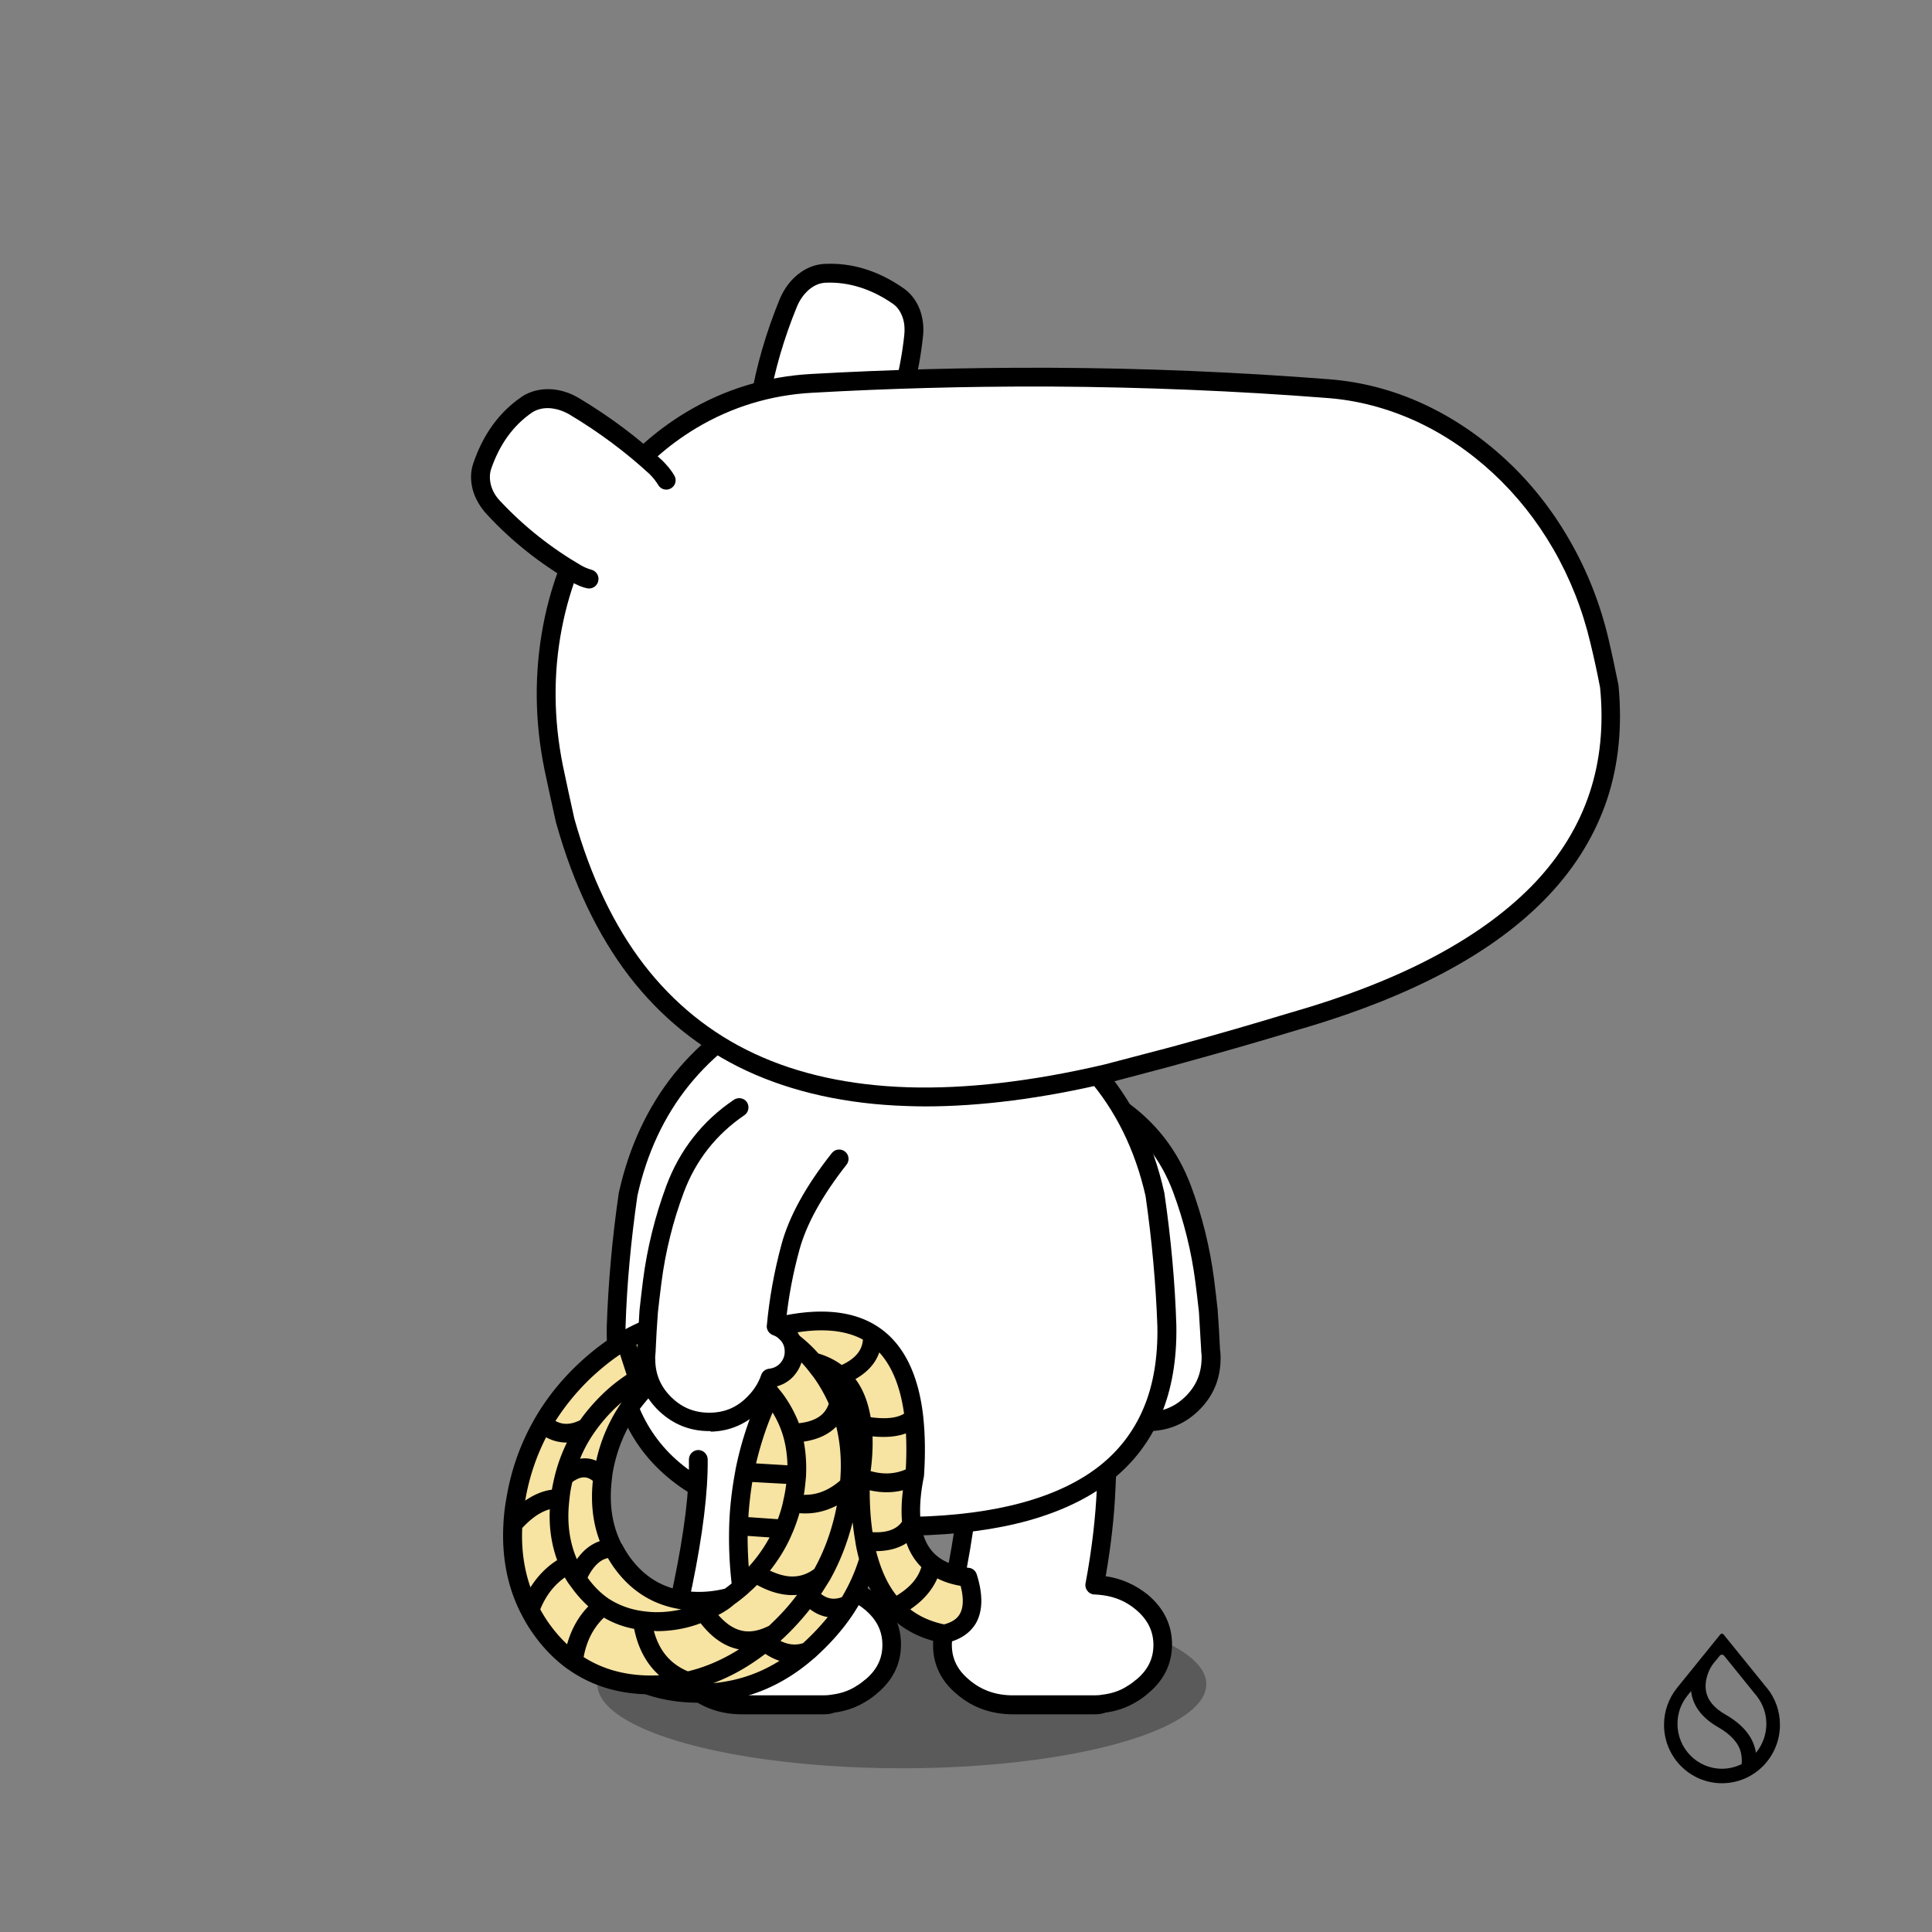
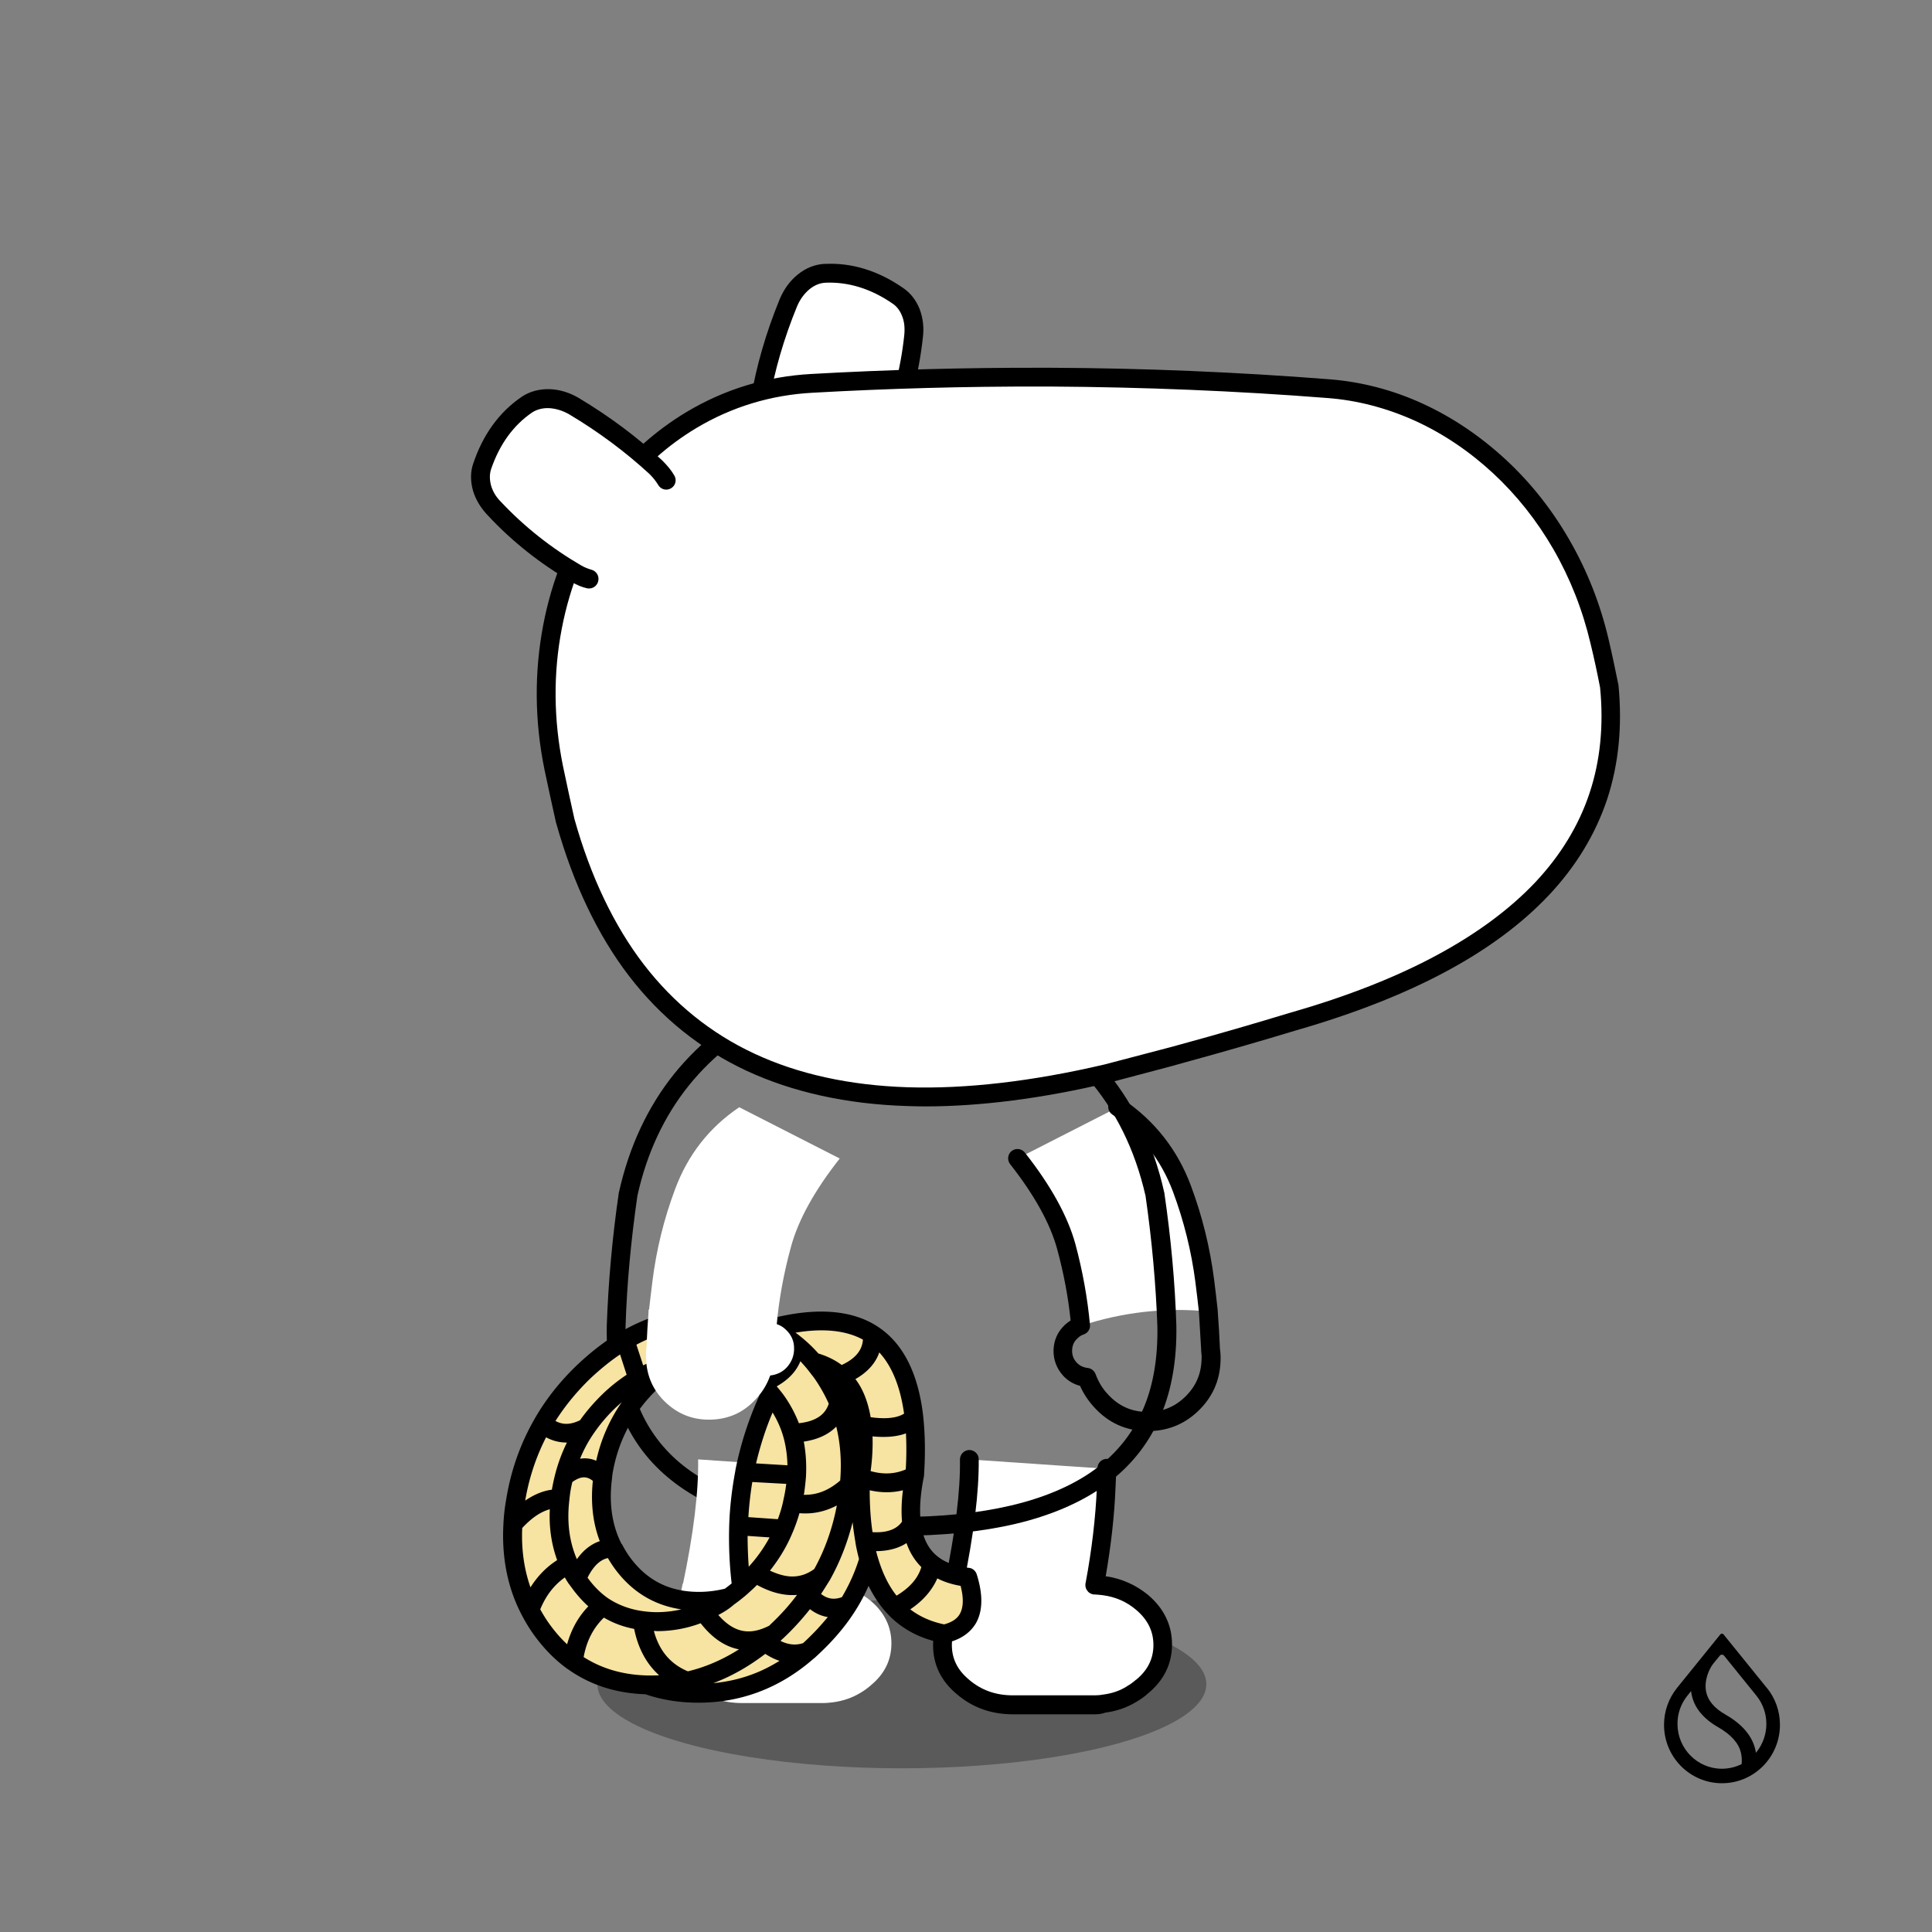
<svg xmlns="http://www.w3.org/2000/svg" version="1.1" x="0px" y="0px" viewBox="0 0 3000 3000">
  <rect x="0" y="0" width="3000" height="3000" fill="#808080" stroke="none" />
  <ellipse opacity="0.3" cx="1400.4" cy="2615.2" rx="472.8" ry="130.6" />
  <g transform="matrix(-2.917, 0, 0, 2.917, 1880.95,1719.3)">
    <g transform="matrix(1, 0, 0, 1, 0, 0)">
      <path fill="#FFFFFF" d="M15.6,43.5c-6,16-10,32.3-12.1,49.1c-0.7,5.4-1.3,10.8-1.9,16.1c22.8-2.2,45.5,0.3,68,7.7         c1.2-14,3.8-28.1,7.7-42.3c3.9-14.2,12.5-29.8,25.9-46.8L49.7,0C33.7,10.8,22.4,25.3,15.6,43.5z" />
-       <path fill="#ffffff" d="M74.5,118.4c-1.4-1.4-3.1-2.4-5-3c-22.6-7.4-45.2-9.9-68-7.7c-0.5,6.7-0.9,13.5-1.2,20.5     C0,130-0.1,131.8,0,133.8c0.3,9.3,3.8,17.1,10.5,23.4c6.8,6.4,14.9,9.4,24.2,9.1c9.3-0.3,17.2-3.8,23.5-10.7     c3.6-3.7,6.2-8,7.9-12.8c3.6-0.4,6.6-1.9,8.9-4.4c2.6-2.9,3.9-6.4,3.8-10.2C78.9,124.4,77.4,121.1,74.5,118.4z" />
    </g>
    <path d="M33.7,172.4c0.4,0,0.8,0,1.3,0c10.6-0.3,19.7-4.4,27-12.3c3.3-3.5,6-7.5,7.9-11.8c3.5-0.9,6.5-2.7,9-5.4c0,0,0,0,0,0     c3.5-3.9,5.2-8.5,5.1-13.7c0,0,0,0,0,0c-0.2-5.3-2.2-9.7-6-13.3c-1-0.9-2-1.7-3.1-2.4c1.3-12.5,3.7-25.3,7.2-38.1     c3.7-13.5,12.1-28.7,25-45.1c1.7-2.2,1.3-5.3-0.8-7c-2.2-1.7-5.3-1.3-7,0.8C85.5,41.6,76.5,57.9,72.4,72.7     c-3.9,14.5-6.5,29-7.8,43.1c0,0.4,0,0.8,0,1.2c0.1,0.7,0.4,1.4,0.8,2c0.4,0.6,0.9,1.1,1.6,1.5c0.3,0.2,0.7,0.4,1.1,0.5     c1.1,0.4,2.1,1,3,1.9c0,0,0.1,0.1,0.1,0.1c1.9,1.7,2.8,3.7,2.9,6.3c0.1,2.6-0.7,4.8-2.5,6.7c-1.5,1.6-3.4,2.5-5.8,2.8     c-1.9,0.2-3.5,1.5-4.2,3.3c-1.5,4.1-3.7,7.8-6.8,11c0,0,0,0,0,0c-5.5,5.9-12.1,8.9-20,9.1c-8,0.2-14.8-2.3-20.6-7.8     c-5.8-5.5-8.7-12-9-19.9c0,0,0-0.1,0-0.1c-0.1-1.6,0-3.2,0.2-4.6c0-0.2,0-0.3,0-0.5c0.4-6.9,0.8-13.7,1.2-20.3     c0.6-5.3,1.2-10.7,1.9-16c2.1-16.3,6.1-32.4,11.9-48c6.4-17.1,17.2-30.9,32.3-41.1c2.3-1.5,2.9-4.7,1.3-6.9     c-1.5-2.3-4.7-2.9-6.9-1.3C30.1,7.2,18,22.7,10.9,41.7C4.8,58,0.7,74.8-1.5,91.9c-0.7,5.4-1.3,10.9-1.9,16.2c0,0,0,0.1,0,0.1     c0,0.1,0,0.1,0,0.2c-0.5,6.6-0.9,13.4-1.2,20.3c-0.3,2-0.4,4.1-0.3,6.3c0.3,10.6,4.4,19.6,12.1,26.9     C14.6,168.9,23.5,172.4,33.7,172.4z" />
  </g>
  <g transform="matrix(2.917, 0, 0, 2.917, 1463.45,1961.9)">
    <g transform="matrix(1, 0, 0, 1, 0, 0)">
      <path fill="#FFFFFF" d="M6,171.3L6,171.3c23.5,6.5,48.4,6.5,74.9,0c3.3-18,5.3-35.2,6.1-51.5c0.2-5.5,0.3-9,0.3-10.5l-73.1-5     C14.5,121.4,11.8,143.8,6,171.3z" />
      <path fill="#ffffff" d="M6,170.4c-1.5,7.7-3.1,15.6-5,23.7c-0.7,2.6-1,5.3-1,8.1c0,8.8,3.7,16.3,11,22.4c7.3,6.3,16.2,9.4,26.6,9.4     h43.2c1.8,0,3.5-0.2,5.2-0.4c5.4-0.7,10.3-2.4,14.7-5.1c1.9-1.1,3.7-2.4,5.4-3.9c7.4-6.1,11-13.5,11-22.4     c0-8.8-3.7-16.4-11-22.6c-5.8-4.8-12.5-7.8-20.1-8.9c-1.6-0.2-3.3-0.4-5.1-0.4C54.5,176.9,29.5,176.9,6,170.4z" />
    </g>
    <path d="M80.8,240H37.6C26,240,16,236.4,7.8,229.4c-8.5-7-12.8-15.8-12.8-26.2c0-3.2,0.4-6.3,1.2-9.3c1.8-7.9,3.5-15.6,4.9-23.2 c0-0.1,0-0.3,0.1-0.4c5.6-27.1,8.4-49.3,8.1-65.9c0-2.8,2.2-5,4.9-5.1c0,0,0,0,0.1,0c2.7,0,5,2.2,5,4.9 c0.2,17.3-2.6,40.1-8.3,67.8c0,0.1,0,0.2-0.1,0.3c-1.5,7.7-3.2,15.7-5,23.8c0,0.1,0,0.1,0,0.2c-0.6,2.2-0.9,4.5-0.9,6.8 c0,7.3,3,13.4,9.2,18.5c0,0,0,0,0.1,0.1c6.5,5.5,14.1,8.2,23.3,8.2h43.2c1.6,0,3.1-0.1,4.6-0.4c0,0,0.1,0,0.1,0 c4.7-0.6,8.9-2,12.7-4.4c0,0,0.1-0.1,0.1-0.1c1.6-0.9,3.1-2,4.6-3.3c0.1-0.1,0.1-0.1,0.2-0.1c6.2-5.1,9.2-11.2,9.2-18.5 c0-7.3-3-13.5-9.3-18.8c-5.1-4.3-10.9-6.8-17.6-7.7c-1.4-0.2-2.9-0.3-4.4-0.4c-0.2,0-0.3,0-0.5,0c-0.6-0.1-1.1-0.2-1.6-0.5 c-0.7-0.3-1.3-0.8-1.7-1.4c-0.5-0.6-0.8-1.2-1-2c-0.1-0.5-0.2-1.1-0.1-1.7c0-0.2,0-0.3,0.1-0.5c3.3-17.6,5.3-34.7,6-50.8 c0.2-5.4,0.3-8.9,0.3-10.4c0.1-2.8,2.3-4.9,5.1-4.9c2.8,0.1,5,2.3,4.9,5.1c0,1.6-0.1,5-0.4,10.6c-0.6,14.9-2.4,30.6-5.2,46.8 c8.4,1.2,16,4.6,22.5,9.9c0,0,0,0,0,0c8.5,7.2,12.8,16.1,12.8,26.4c0,10.3-4.3,19.1-12.8,26.1c-1.9,1.7-4,3.2-6.1,4.4 c-5,3.1-10.6,5-16.6,5.8C84.9,239.8,82.9,240,80.8,240C80.9,240,80.9,240,80.8,240z" />
  </g>
  <g transform="matrix(2.917, 0, 0, 2.917, 956.5,1516.1)">
    <g transform="matrix(1, 0, 0, 1, 0, 0)">
      <g>
-         <path fill="#FFFFFF" d="M293.3,186.1c-0.8-22.8-2.9-46.2-6.4-70.2c-5.8-25.7-16.5-47.5-32.3-65.5C241.5,35.6,225,23.3,205,13.8      c-15-7.2-31.1-11.7-48.1-13.4h-0.1c-0.2,0-0.4-0.1-0.7-0.1c-0.7,0-1.5-0.1-2.2-0.1l-2.6,0c-0.2,0-0.4,0-0.6,0h-1.4      c-0.3,0-0.7,0-1,0H145c-0.3,0-0.7,0-1.1,0c0,0-0.1,0-0.1,0h-1.2c-0.4,0-0.8,0-1.1,0c-1.1,0-2.1,0.1-3.2,0.1      c-0.4,0-0.8,0.1-1.2,0.1c-17.2,1.7-33.5,6.2-48.8,13.5C44.2,34.9,16.9,69,6.4,115.9c-3.5,24-5.6,47.3-6.4,70.2      c-1.3,69,43.7,104.5,134.8,106.6c0.5,0,1.1,0,1.6,0l5.4,0.1c0.3,0,0.7,0,1.1,0h0.9c0.1,0,0.1,0,0.1,0h1.1c0.3,0,0.5,0,0.8,0h2.9      c0.2,0,0.4,0,0.5,0c0,0,0.1,0,0.2,0c0.6,0,1.3,0,1.9,0l5.4-0.1c0.5,0,1.1,0,1.6,0C249.6,290.6,294.5,255.1,293.3,186.1z" />
-       </g>
+         </g>
    </g>
    <g>
      <path d="M151.4,297.8h-9.5c0,0-0.1,0-0.1,0l-5.4-0.1h-1.6c0,0-0.1,0-0.1,0c-23.1-0.5-43.6-3.2-60.9-8     c-17.6-4.9-32.4-12-44.1-21.3C6,249.7-5.6,222-4.9,186c0,0,0-0.1,0-0.1c0.8-22.9,2.9-46.7,6.4-70.7c0-0.1,0-0.2,0.1-0.4     C7,90.7,16.8,69.6,30.9,52C45,34.5,63.6,20.1,86.2,9.2c15.7-7.6,32.7-12.3,50.4-14c0,0,0.1,0,0.1,0c0.4,0,0.8-0.1,1.1-0.1     c0.1,0,0.2,0,0.3,0l3-0.1c0.4,0,0.9-0.1,1.4-0.1h8.2c0.3,0,0.7,0,1,0.1l2.4,0.1c0.1,0,0.1,0,0.2,0c0.3,0,0.6,0,1,0     c0.5,0,1,0.1,1.5,0.1c0,0,0,0,0,0c0.2,0,0.5,0.1,0.7,0.1c17.5,1.8,34.2,6.4,49.7,13.9c20.5,9.8,37.7,22.6,51.1,37.9     c16.3,18.5,27.6,41.3,33.5,67.7c0,0.1,0.1,0.2,0.1,0.4c3.5,24,5.7,47.8,6.4,70.7c0,0,0,0.1,0,0.1c0.6,36-11,63.7-34.7,82.4     c-11.7,9.3-26.6,16.4-44.1,21.3c-17.3,4.8-37.8,7.5-60.9,8c0,0-0.1,0-0.1,0h-1.6L151.4,297.8     C151.5,297.8,151.5,297.8,151.4,297.8z M141.9,287.8h9.5l5.4-0.1c0,0,0.1,0,0.1,0h1.5c44.2-1,77.5-10.2,99-27.1     c10.5-8.3,18.4-18.7,23.5-30.9c5.2-12.3,7.6-27,7.3-43.4c-0.8-22.4-2.9-45.8-6.3-69.4c-5.6-24.7-16.1-45.9-31.2-63.1     c-12.6-14.3-28.7-26.2-48-35.5c-14.4-6.9-30-11.3-46.3-12.9c-0.1,0-0.3,0-0.4,0c-0.1,0-0.3,0-0.4-0.1c-0.7,0-1.3-0.1-2-0.1     L151.2,5c-0.2,0-0.4,0-0.6,0h-8c-0.2,0-0.4,0-0.6,0c-0.1,0-0.2,0-0.3,0l-3.1,0.1c-0.3,0-0.7,0.1-1.1,0.1c-16.5,1.6-32.4,6-47,13     c-21.3,10.2-38.7,23.7-51.8,40c-13.1,16.3-22.3,36-27.3,58.6c-3.4,23.6-5.6,46.9-6.3,69.4c-0.3,16.4,2.2,31.1,7.3,43.4     c5.1,12.2,13,22.6,23.5,30.9c21.5,17,54.8,26.1,99,27.1h1.5c0,0,0.1,0,0.1,0L141.9,287.8z" />
    </g>
  </g>
  <g transform="matrix(2.917, 0, 0, 2.917, 1042.6,1961.9)">
    <g transform="matrix(1, 0, 0, 1, 0, 0)">
      <path fill="#FFFFFF" d="M6,171.3L6,171.3c23.5,6.5,48.4,6.5,74.9,0c3.3-18,5.3-35.2,6.1-51.5c0.2-5.5,0.3-9,0.3-10.5l-73.1-5      C14.5,121.4,11.8,143.8,6,171.3z" />
      <path fill="#ffffff" d="M6,170.4c-1.5,7.7-3.1,15.6-5,23.7c-0.7,2.6-1,5.3-1,8.1c0,8.8,3.7,16.3,11,22.4c7.3,6.3,16.2,9.4,26.6,9.4     h43.2c1.8,0,3.5-0.2,5.2-0.4c5.4-0.7,10.3-2.4,14.7-5.1c1.9-1.1,3.7-2.4,5.4-3.9c7.4-6.1,11-13.5,11-22.4     c0-8.8-3.7-16.4-11-22.6c-5.8-4.8-12.5-7.8-20.1-8.9c-1.6-0.2-3.3-0.4-5.1-0.4C54.5,176.9,29.5,176.9,6,170.4z" />
-       <path d="M80.8,240H37.6C26,240,16,236.4,7.8,229.4c-8.5-7-12.8-15.8-12.8-26.2c0-3.2,0.4-6.3,1.2-9.3c1.8-7.8,3.5-15.6,4.9-23.2     c0-0.1,0-0.3,0.1-0.4c5.6-27.1,8.4-49.3,8.1-65.9c0-2.8,2.2-5,4.9-5.1c2.8,0,5,2.2,5.1,4.9c0.2,17.3-2.6,40.1-8.3,67.8     c0,0.1,0,0.2-0.1,0.3c-1.5,7.7-3.2,15.7-5,23.8c0,0.1,0,0.1,0,0.2c-0.6,2.2-0.9,4.5-0.9,6.8c0,7.3,3,13.4,9.2,18.5     c0,0,0,0,0.1,0.1c6.5,5.5,14.1,8.2,23.3,8.2h43.2c1.6,0,3.1-0.1,4.6-0.4c0,0,0.1,0,0.1,0c4.7-0.6,8.9-2,12.7-4.4     c0,0,0.1-0.1,0.1-0.1c1.6-0.9,3.1-2,4.6-3.3c0.1-0.1,0.1-0.1,0.2-0.1c6.2-5.1,9.2-11.2,9.2-18.5c0-7.4-3-13.5-9.3-18.8     c-5.1-4.3-10.9-6.8-17.6-7.7c-1.4-0.2-2.9-0.3-4.4-0.4c-0.2,0-0.3,0-0.5,0c-0.6-0.1-1.1-0.2-1.6-0.5c-0.7-0.3-1.3-0.8-1.7-1.4     c-0.5-0.6-0.8-1.2-1-2c-0.1-0.5-0.2-1.1-0.1-1.7c0-0.2,0-0.3,0.1-0.5c3.3-17.6,5.3-34.7,6-50.8c0.2-5.4,0.3-8.9,0.3-10.4     c0.1-2.7,2.3-4.9,5-4.9c0,0,0.1,0,0.1,0c2.8,0.1,5,2.3,4.9,5.1c0,1.6-0.1,5-0.4,10.6c-0.6,14.9-2.4,30.6-5.2,46.8     c8.4,1.2,16,4.6,22.5,9.9c0,0,0,0,0,0c8.5,7.2,12.8,16.1,12.8,26.4c0,10.3-4.3,19.1-12.8,26.1c-1.9,1.7-4,3.2-6.1,4.4     c-5,3.1-10.6,5-16.6,5.8C84.9,239.8,82.9,240,80.8,240C80.9,240,80.9,240,80.8,240z" />
    </g>
  </g>
  <svg viewBox="0 0 3000 3000">
    <path fill="#f7e3a2" d="M1011.553 2616.239h-6.417c24.5 8.75 50.75 12.833 79.332 12.833 63.582 0 120.164-21.583 170.038-64.749-22.166 8.167-44.332 3.209-66.498-14.874-38.208 31.207-78.457 51.332-121.04 60.665-18.083 4.083-36.457 6.125-55.415 6.125m8.166-98.29c-7.875 0-15.166-.583-22.458-1.458 6.708 47.832 30.041 79.04 69.416 93.915 42.582-9.333 82.831-29.458 121.039-60.666 4.958-4.375 10.208-8.75 15.166-13.416-42.582 22.75-79.331 11.666-110.248-33.833-23.04 10.208-47.249 15.458-72.915 15.458m131.54-53.374c2.04-2.041 4.374-3.791 6.416-6.125 5.541-4.958 10.5-10.208 15.458-15.458 18.958-21 33.54-43.749 44.332-68.832l-70.582-4.958c-1.166 31.208.292 62.999 4.375 95.373m-328.41 35.583c11.375-32.666 31.5-56.29 60.374-71.457-13.708-30.041-18.083-63.582-13.708-101.206-24.208-1.459-48.708 11.666-72.916 39.374-2.916 49.29 5.834 93.915 26.25 133.289m113.456-6.708c-25.958 20.708-41.124 49.582-45.79 86.331 32.374 23.042 70.581 35.291 114.622 36.166h6.417c18.958 0 37.332-2.041 55.415-5.833-39.666-14.875-62.707-46.082-69.415-93.915-23.041-2.625-43.458-10.208-61.249-22.75m-40.54-42.29c1.75 2.625 3.5 4.958 5.54 7.583 10.209 14.291 21.875 25.958 35 34.708 17.791 12.25 38.208 20.124 60.957 23.04 7.292.876 14.583 1.46 22.458 1.46 25.375 0 49.874-5.25 73.207-15.167 13.125-5.833 25.958-13.125 38.5-22.166-15.167 4.083-30.625 5.833-46.666 5.833-49.874 0-89.249-19.541-118.123-58.624-5.542-7.583-10.208-15.458-14.292-23.625-24.207-.291-42.874 15.458-56.582 46.958m0 0c-4.666-7.292-8.75-14.875-12.25-22.458-28.874 15.166-48.999 38.79-60.373 71.457 5.833 11.083 12.541 21.874 20.124 32.374 14 18.958 29.75 34.708 47.25 47.25 4.666-36.75 19.832-65.624 45.79-86.332-13.125-9.042-24.791-20.708-35-34.708-2.04-2.625-3.79-4.958-5.54-7.583m-19.542-158.955c7-27.417 18.666-52.791 34.416-75.832-25.083 13.708-47.832 11.666-67.665-6.125-21 36.457-35.291 76.415-42.291 119.58-2.042 12.542-3.5 24.792-4.084 36.75 24.5-27.708 48.708-40.832 72.916-39.374.291-3.792.875-7.292 1.458-11.083a316.182 316.182 0 0 1 5.25-23.916m59.79 1.458c-17.5-18.958-37.332-19.25-59.79-1.167a316.182 316.182 0 0 0-5.25 23.916c-.583 3.792-1.167 7.292-1.458 11.084-4.375 37.624 0 71.457 13.708 101.206 3.5 7.583 7.583 15.166 12.25 22.458 13.708-31.5 32.666-47.25 56.873-47.25-16.333-32.082-21.874-68.831-16.333-110.247m107.332-174.122c-18.375 4.375-36.166 11.375-53.083 21.583-14.874 8.75-29.166 19.541-42.874 32.666-14 13.417-26.54 27.708-37.04 42.874-15.75 23.042-27.417 48.416-34.417 75.832 22.458-18.083 42.583-17.5 59.79 1.167.292-2.625.584-5.25 1.167-7.875 9.042-55.416 34.416-102.665 75.832-141.747 10.208-9.333 20.417-17.5 30.625-24.5m-53.083 21.583-19.833-60.082c-21 12.541-41.415 28-61.54 46.666-26.541 25.374-48.707 52.79-65.915 82.54 19.833 17.791 42.582 19.833 67.665 6.125 10.5-15.167 22.75-29.458 37.04-42.874 13.709-12.834 28-23.625 42.583-32.375m95.082-26.541c4.083 0 8.166 0 11.958.292-9.916-20.708-8.458-44.333 4.667-70.874-46.375.583-90.124 12.833-131.248 37.041l19.541 60.082c16.917-10.208 34.708-17.208 53.083-21.583 13.708-3.208 27.708-4.958 41.999-4.958m417.659 334.827c-23.333-2.625-42-9.625-56-21-5.25 28.291-24.79 51.041-58.04 67.957 20.125 21.292 45.79 35 77.29 40.833 39.958-9.042 52.208-38.5 36.75-87.79m-299.828 86.915c1.167-1.458 2.625-2.625 3.792-3.792 18.374-17.208 34.707-35.874 48.707-55.415 7.292-10.208 13.708-20.417 19.833-30.916-28.875 23.04-62.999 22.166-102.665-2.917-4.958 5.25-9.916 10.5-15.458 15.458-2.041 2.042-4.375 4.083-6.416 6.125-6.417 5.541-12.833 10.791-19.542 15.75-12.541 9.041-25.374 16.624-38.499 22.166 31.208 45.207 67.957 56.29 110.248 33.54m51.332 28c5.834-5.25 11.667-10.791 17.5-16.333 17.5-17.5 32.666-36.457 44.916-56.29-23.041 10.5-43.458 5.833-61.249-14.583-14 19.541-30.333 38.207-48.707 55.415a23.313 23.313 0 0 0-3.792 3.792c-5.25 4.666-10.208 9.041-15.166 13.416 22.166 18.083 44.332 23.042 66.498 14.583m87.79-172.08c1.75 10.208 3.792 19.833 6.417 28.583 8.75 31.208 22.166 56.29 40.25 75.249 33.54-16.917 52.79-39.666 58.04-67.957-17.5-14-27.708-34.708-31.208-61.833-13.416 22.75-37.916 31.5-73.499 25.958m78.165-101.206c-25.666 14.291-53.665 15.166-84.581 3.208-.875 36.75 1.166 69.416 6.125 97.998 35.582 5.25 60.082-3.208 73.498-25.958-2.333-21-.583-46.082 4.958-75.248m-81.665-77.874c37.916 7.292 64.75 3.209 80.499-11.958-7-62.998-28.583-106.164-64.749-129.497 2.333 29.458-14.291 51.04-49.874 64.457 18.958 17.5 30.333 43.166 34.124 76.998m-23.332 116.957c1.458-8.167 2.333-16.334 3.208-24.5-26.541 25.374-56 34.708-88.082 28-3.208 14.29-7.583 27.707-13.125 40.832-10.791 25.083-25.374 47.832-44.332 68.832 39.374 25.083 73.498 25.958 102.665 2.917 19.54-35.583 32.957-74.082 39.666-116.081m23.916-111.415c1.75 21.875.583 46.957-3.5 75.54 30.916 11.958 58.915 11.083 84.581-3.208 2.042-33.541 1.75-63.29-1.166-89.832-15.75 15.167-42.583 19.25-80.499 11.958.292 1.75.584 3.792.584 5.542m-105.29 97.415c1.458-8.75 2.333-17.208 2.917-25.666l-80.79-4.667c-5.25 27.125-8.459 55.124-9.334 83.415l70.582 4.958c5.542-13.124 9.917-26.54 13.125-40.832 1.458-5.542 2.625-11.375 3.5-17.208m-4.083-90.707c5.833 20.125 8.166 41.708 7 65.04-.584 8.459-1.459 16.917-2.917 25.667-.875 5.833-2.042 11.666-3.5 17.208 32.083 6.708 61.54-2.334 88.082-28 4.375-46.665-1.167-88.665-16.917-126.58-7 29.749-30.916 45.207-71.748 46.665m-25.958-51.624a117.567 117.567 0 0 0-7.583-9.333c-18.667 39.083-32.083 79.623-40.541 121.623l80.79 4.666c1.167-23.333-1.167-45.207-7-65.04-5.25-18.958-14-36.166-25.666-51.916m100.623-37.332c-11.375-10.209-25.374-17.5-42-21.875l10.5 13.125c.876 1.166 2.042 2.625 2.917 3.791 10.5 14.875 19.25 30.625 25.958 47.25 15.458 37.915 21 80.206 16.916 126.58-.875 8.167-1.75 16.333-3.208 24.5-6.708 41.999-20.124 80.498-39.957 116.081-6.125 10.5-12.542 21-19.833 30.916 17.791 20.416 38.207 25.083 61.248 14.583 13.709-22.166 24.208-45.499 31.5-70.582-2.625-9.041-4.667-18.666-6.417-28.583-5.25-28.582-7.291-61.249-6.125-97.998 4.084-28.583 5.25-53.665 3.5-75.54-.291-1.75-.291-3.792-.583-5.542-4.083-33.832-15.458-59.498-34.416-76.706m-72.332-51.041c-11.375-9.042-23.624-16.333-36.458-22.166-26.832-12.833-57.457-19.25-91.29-19.25h-2.624c-13.125 26.541-14.583 50.166-4.667 70.874 32.374 2.041 60.082 13.124 82.832 32.957 36.166-12.833 53.665-33.54 52.207-62.415m30.333 29.166c-9.333-11.083-19.25-20.708-30.041-29.458 1.166 28.875-16.042 49.874-52.208 62.707 5.834 4.959 11.084 10.208 16.333 16.333 2.625 2.917 4.959 6.125 7.584 9.334 11.666 16.04 20.416 33.249 25.957 51.624 40.833-1.459 64.75-16.917 72.04-46.666-6.707-16.625-15.457-32.375-25.957-47.25-.875-1.458-2.042-2.624-2.917-3.79-3.791-4.084-7.291-8.46-10.791-12.834m-30.333-29.166c10.792 8.458 20.708 18.375 30.041 29.458 16.625 4.375 30.625 11.666 42 21.874 35.874-14 52.498-35.582 50.165-64.749-37.333-24.207-90.123-27.124-158.372-9.041 12.542 5.833 24.791 13.416 36.166 22.458z" />
    <path d="M1084.468 2643.947c-29.166 0-56.874-4.375-82.248-13.125-45.791-1.458-86.04-14.583-120.165-38.79-.292 0-.292-.293-.583-.293-18.666-13.416-35.583-30.332-50.458-50.457a248.938 248.938 0 0 1-21.29-34.416c-21.584-41.416-30.917-88.957-28-140.58v-.292c.583-12.25 2.041-25.083 4.375-38.208 7.291-44.916 22.166-86.623 44.04-124.54 0-.29.292-.29.292-.582 17.791-30.916 40.833-59.79 68.54-85.749 20.708-19.25 42-35.582 64.166-48.415.292 0 .292-.292.583-.292 43.166-25.083 89.832-38.208 138.248-38.791h2.625c33.832 0 65.04 6.125 92.456 18.083 69.707-17.791 125.414-13.708 165.08 11.958 39.958 25.666 63.874 72.915 71.457 139.997v.292c2.917 27.124 3.5 58.04 1.167 91.873 0 .584 0 1.167-.292 1.75v.292c-5.541 27.416-7 51.04-4.666 70.582 2.916 23.624 11.374 40.832 25.957 52.499 11.959 9.625 28.292 15.458 48.708 17.791 5.833.583 10.5 4.667 12.25 10.208 9.916 31.5 9.333 56.874-1.167 75.54-9.041 15.459-24.5 25.958-46.374 30.917-2.042.583-4.083.583-5.833 0-34.416-6.417-63-21.583-85.165-45.208-11.375-12.25-21.292-26.833-29.458-43.457-5.542 12.541-11.958 24.79-19.25 36.457-12.833 20.708-28.874 40.541-47.249 58.916a487.292 487.292 0 0 1-17.791 16.916c-.292.292-.584.583-.875.583-51.916 45.5-112.29 68.54-179.08 68.54zm103.831-75.832c-25.958 19.833-52.79 35-80.79 45.5 21.583-2.043 42.291-6.71 62.124-14.292 14-5.25 27.708-12.25 40.833-20.417-7.584-2.333-14.875-6.124-22.167-10.791zm-183.163 33.541h6.417c4.083 0 7.875 0 11.958-.292-19.542-17.5-32.666-41.707-38.791-72.04-16.916-3.208-32.666-9.041-46.958-17.5-16.624 16.042-26.832 36.166-31.499 61.25 28.291 18.082 61.54 27.707 98.873 28.582zm10.208-69.124c8.167 30.625 25.666 51.333 52.79 62.707 27.125-6.416 53.958-18.083 79.333-34.124-19.542-3.792-39.958-15.458-59.5-40.54-21.874 8.166-44.623 12.249-68.248 12.249-1.458-.292-2.916-.292-4.375-.292zm196.58 15.458c16.333 8.167 28.583 5.542 35 3.5 4.957-4.375 9.916-9.333 14.582-14 8.458-8.458 16.333-17.5 23.916-26.54-9.624-1.459-18.958-5.542-27.707-12.25-12.25 15.458-25.667 30.332-40.541 44.332l-.584.583c-.875.875-1.75 1.459-2.625 2.334l-1.458 1.458c0 .292-.292.583-.583.583zm-373.035-48.999c4.667 8.458 9.917 16.917 15.75 24.791 8.167 11.084 16.625 20.708 25.958 29.458 6.416-23.041 17.208-42.582 32.958-58.915-8.75-7.875-16.917-16.917-24.5-27.125-1.75-2.625-3.792-4.958-5.542-7.583-.291-.292-.291-.583-.583-.583-2.041-3.209-4.083-6.417-5.833-9.625-16.916 11.958-29.458 28.291-38.208 49.582zm276.495 8.75c10.5 11.958 21.291 19.833 32.666 23.333 14 4.375 29.166 2.042 46.374-6.708l2.917-2.917c14.874-14 28.583-29.166 40.249-44.916-3.208.292-6.708.292-9.916.292-16.625-.583-34.125-5.833-52.208-15.75-2.625 2.625-5.25 5.25-8.166 7.875-2.334 2.042-4.375 4.083-6.709 6.125-6.708 5.833-13.708 11.375-20.707 16.333-7.584 6.708-16.042 11.958-24.5 16.333zm298.078-8.75c14.874 11.375 32.082 18.958 52.499 23.333 11.958-3.208 20.124-8.458 24.5-16.333 5.54-9.916 6.124-24.5 1.166-43.457-13.417-2.334-25.666-6.125-36.166-11.667-8.167 18.667-22.166 34.708-42 48.124zm-414.16 2.917c6.417.875 13.417 1.458 20.417 1.458 12.833 0 25.666-1.458 38.208-4.375-42-6.125-76.707-27.124-102.957-62.707-4.083-5.541-7.583-11.083-11.083-16.916-8.458 1.75-20.416 8.166-31.5 30.333 0 .291.293.291.293.583 9.333 12.833 19.833 23.333 31.499 31.5 16.333 10.79 34.708 17.499 55.124 20.124zm275.62-26.833c9.917 7.875 20.417 9.333 32.375 4.958 11.083-18.666 20.125-38.499 26.541-59.207-2.041-8.166-4.083-16.625-5.541-25.666v-.583a464.116 464.116 0 0 1-4.375-30.916c-7.875 31.499-19.542 61.54-35 89.248 0 .291-.291.583-.291.583-4.667 7.292-9.042 14.583-13.708 21.583zm87.79-58.04c7 24.207 16.625 44.624 29.458 60.665 20.417-12.25 33.25-26.833 38.5-44.332-10.209-10.209-18.083-22.75-23.042-37.333-4.666 3.208-9.916 5.541-15.458 7.583-9.333 3.208-20.124 4.958-31.79 4.958.874 2.917 1.458 5.834 2.333 8.459zm-396.95-19.25c3.791 7.291 8.166 14.583 13.125 21.291 26.25 35.291 60.957 52.79 106.456 52.79 13.708 0 27.124-1.75 40.25-4.957 3.5-2.625 6.999-5.25 10.499-8.167a625.98 625.98 0 0 1-3.792-89.832c.875-28.874 4.375-57.748 9.625-85.456v-.584c7.875-39.957 20.416-78.748 37.333-116.08-2.625-2.626-5.542-5.25-8.458-7.876-20.708-17.79-44.916-27.416-74.374-29.457h-.292c-3.5-.292-7.291-.292-10.791-.292-12.25 0-24.5 1.458-36.166 4.083-9.042 6.125-17.791 13.417-26.25 21.583-39.082 36.75-62.998 81.665-71.748 133.29a516.887 516.887 0 0 0-.875 7.29v.584c-4.958 38.208 0 72.332 14.875 101.498.291 0 .291 0 .583.292zm-154.872-25.083c-1.458 32.958 2.916 63.874 12.833 92.165 10.791-17.208 24.5-31.5 41.416-42.29-8.75-24.209-12.833-50.75-11.375-79.041-14 3.792-28.291 13.416-42.874 29.166zm384.7 66.207c11.959 5.542 23.042 8.75 33.25 9.042 12.833.291 24.5-3.5 35.583-11.667 16.624-30.04 28.29-63.29 35-98.581-18.376 9.625-37.625 13.708-58.041 11.958a256.566 256.566 0 0 1-10.5 29.75c0 .29-.292.583-.292.583-8.75 21.29-20.708 40.832-35 58.915zm-34.707-53.957c0 15.75.583 31.79 1.75 47.832 12.833-14 23.625-29.458 32.374-45.499l-34.124-2.333zm-276.786-55.707c-4.083 34.124 0 64.748 11.666 91.873 4.667-6.417 9.625-11.958 14.875-16.333 6.416-5.25 13.416-9.333 20.708-11.667-10.792-28.29-14.292-59.499-10.792-93.623-10.791-8.75-20.708-6.125-31.79 1.75a174.44 174.44 0 0 0-3.5 17.791c-.292 2.917-.876 6.417-1.167 10.209 0-.292 0-.292 0 0zm470.74 49.874c29.167 1.75 40.833-9.042 45.792-16.333-1.167-14.584-.875-30.917 1.458-48.708-16.333 4.083-33.833 4.083-51.624 0 0 23.625 1.458 45.5 4.375 65.04zm-192.787-23.333 45.79 3.208c3.5-9.333 6.417-18.958 8.459-28.874v-.292c1.166-5.25 2.333-10.5 3.208-16.042.583-3.208.875-6.416 1.458-9.624l-52.79-2.917c-2.917 17.791-4.959 36.166-6.125 54.54zM847.93 2231.83a338.662 338.662 0 0 0-32.374 98.29c13.708-9.334 27.417-15.167 41.416-16.917 1.459-8.458 3.209-16.625 5.25-24.5 4.375-16.916 10.5-33.249 18.083-48.707-11.375 0-22.166-2.625-32.374-8.166zm400.16 89.248c20.124.583 38.79-6.708 56.582-22.166 2.333-29.75.292-57.75-6.125-83.707-10.5 10.792-26.541 19.833-50.457 23.333 3.208 16.625 4.375 34.416 3.5 53.082v.292c-.584 8.75-1.75 17.791-2.917 26.833v.291c-.292.292-.583 1.167-.583 2.042zm103.831-36.75c19.833 5.542 37.624 4.667 54.54-2.624 1.167-19.833 1.167-38.791.292-56-14 5.25-31.499 6.71-51.915 4.667.583 16.625-.292 34.708-2.917 53.958zm-177.913-11.957 48.707 2.916c-.291-16.041-2.625-31.5-6.708-45.499-3.792-12.833-9.333-25.083-16.333-36.458-10.791 25.375-19.25 51.916-25.666 79.04zm-266.287-7.875c6.125 0 12.25 1.166 18.083 3.791 7.292-33.249 20.708-63.582 39.666-90.998l-7.875 7c-13.416 12.541-25.082 26.25-34.999 40.54-8.75 12.542-16.041 25.959-21.875 40.25 2.334-.292 4.667-.583 7-.583zm-45.207-58.04c11.666 6.416 23.916 5.832 38.207-1.167 10.5-14.875 23.042-29.167 36.75-42.291 11.375-10.792 23.333-20.125 35.582-28.291l-10.208-31.5c-14.874 9.917-29.458 21.875-43.749 35-22.166 21-41.124 44.04-56.582 68.248zm345.327-51.625c2.625 3.208 5.541 6.708 8.166 10.208 10.208 14 18.375 29.166 24.5 44.916 32.082-3.5 42.29-17.791 46.374-30.333-6.125-13.708-13.708-27.124-22.458-39.666l-2.625-3.5-.292-.291c-3.208-4.083-6.416-8.458-9.625-12.25-2.916-3.5-6.124-7-9.041-10.208-5.542 13.708-16.333 27.416-36.458 38.79 0 .876.584 1.46 1.459 2.334zm144.08 45.791c23.333 3.208 40.833 1.458 51.916-5.542-5.833-41.707-18.667-73.498-38.5-95.081-4.958 14.583-16.04 29.458-37.04 41.416 11.958 15.75 19.54 35.582 23.624 59.207zm-244.12-99.165c28.583 3.5 53.665 13.417 75.248 30.041 27.125-11.666 33.833-26.54 34.708-38.79-8.75-6.417-18.375-11.959-28-16.334-23.04-10.791-49.582-16.624-78.456-17.5-6.125 15.75-7.583 29.75-3.5 42.583zm-119.581-13.416 10.5 32.083c13.416-6.417 27.124-11.375 41.415-14.584a201.941 201.941 0 0 1 37.333-5.25c-2.333-12.833-1.167-26.249 2.917-40.249-32.083 2.917-62.707 12.25-92.165 28zm282.62 13.708c13.707 4.083 25.957 10.208 36.165 17.791 25.958-11.958 32.083-27.124 32.958-39.374-26.25-14.291-61.54-18.083-104.706-10.791 2.041 1.458 4.083 2.916 5.833 4.374 0 0 .292 0 .292.292 10.5 8.167 20.416 17.5 29.457 27.708z" />
  </svg>
  <g transform="matrix(2.917, 0, 0, 2.917, 1002.9,1719.3)">
    <g transform="matrix(1, 0, 0, 1, 0, 0)">
      <path fill="#FFFFFF" d="M15.6,43.5c-6,16-10,32.3-12.1,49.1c-0.7,5.4-1.3,10.8-1.9,16.1c22.8-2.2,45.5,0.3,68,7.7         c1.2-14,3.8-28.1,7.7-42.3c3.9-14.2,12.5-29.8,25.9-46.8L49.7,0C33.7,10.8,22.4,25.3,15.6,43.5z" />
      <path fill="#ffffff" d="M74.5,118.4c-1.4-1.4-3.1-2.4-5-3c-22.6-7.4-45.2-9.9-68-7.7c-0.5,6.7-0.9,13.5-1.2,20.5     C0,130,0,131.8,0.1,133.8c0.3,9.3,3.8,17.1,10.5,23.4c6.8,6.4,14.9,9.4,24.2,9.1c9.3-0.3,17.2-3.8,23.5-10.7     c3.6-3.7,6.2-8,7.9-12.8c3.6-0.4,6.6-1.9,8.9-4.4c2.6-2.9,3.9-6.4,3.8-10.2C78.9,124.4,77.4,121.1,74.5,118.4z" />
-       <path d="M33.7,172.4c-10.1,0-19-3.5-26.5-10.5c-7.7-7.3-11.8-16.3-12.1-26.9c-0.1-2.2,0-4.3,0.3-6.3c0.4-6.9,0.8-13.7,1.2-20.3     c0,0,0-0.1,0-0.1c0,0,0,0,0,0v0c0,0,0-0.1,0-0.1c0.6-5.4,1.2-10.8,1.9-16.2c2.2-17.1,6.4-34,12.4-50.2c7.1-19,19.2-34.5,36-45.8     c2.3-1.5,5.4-0.9,6.9,1.3c1.5,2.3,0.9,5.4-1.3,6.9c-15,10.2-25.9,24-32.3,41.1c-5.8,15.5-9.8,31.7-11.9,48     c-0.7,5.3-1.3,10.7-1.9,16c-0.5,6.6-0.9,13.4-1.2,20.3c0,0.2,0,0.3,0,0.5c-0.2,1.4-0.3,3-0.2,4.6c0,0,0,0.1,0,0.1     c0.2,8,3.2,14.5,9,20c5.8,5.5,12.6,8,20.6,7.8c8-0.2,14.5-3.2,20-9.1c0,0,0,0,0,0c3.1-3.2,5.4-6.9,6.8-11     c0.6-1.8,2.3-3.1,4.2-3.3c2.4-0.3,4.3-1.2,5.8-2.8c1.8-2,2.6-4.1,2.5-6.7c-0.1-2.6-1-4.6-2.9-6.3c0,0-0.1-0.1-0.1-0.1     c-0.9-0.9-1.9-1.5-3-1.9c-0.4-0.1-0.7-0.3-1.1-0.5c-0.6-0.4-1.2-0.9-1.6-1.5c-0.4-0.6-0.7-1.3-0.8-2.1c-0.1-0.4-0.1-0.8,0-1.2     c1.3-14.2,3.9-28.7,7.8-43.1c4-14.8,13-31.2,26.8-48.6c1.7-2.2,4.9-2.5,7-0.8c2.2,1.7,2.5,4.9,0.8,7     c-12.9,16.4-21.3,31.6-25,45.1c-3.5,12.7-5.9,25.5-7.2,38.1c1.1,0.7,2.1,1.5,3.1,2.4c3.8,3.6,5.8,8,6,13.3c0,0,0,0,0,0     c0.1,5.2-1.6,9.8-5.1,13.7c0,0,0,0,0,0c-2.5,2.7-5.5,4.5-9,5.4c-1.9,4.3-4.6,8.3-7.9,11.8c-7.3,7.8-16.4,12-27,12.3     C34.5,172.4,34.1,172.4,33.7,172.4z" />
    </g>
  </g>
  <g transform="matrix(2.917, 0, 0, 2.917, 1097.75,348.85)">
    <g transform="matrix(-0.8, 0.601, 0.601, 0.8, 80.75,8.45)">
      <g transform="matrix(1, 0, 0, 1, 0, 0)">
        <g>
          <path fill="#FFFFFF" d="M98.8,43.5c-1.4-2.4-3.2-4.7-5.4-6.8C80.5,24.6,65.9,13.7,49.7,4c-4.2-2.5-8.6-3.8-13.2-4                                             C32-0.1,28.1,0.9,24.7,3.1C13.6,10.7,5.7,21.7,0.9,36c-1.2,3.5-1.2,7.3-0.1,11.4c1.1,4,3.3,7.6,6.5,10.9                                             c12.8,13.7,27.4,25.3,43.9,34.8c2.2,1.3,4.4,2.2,6.6,2.7L98.8,43.5z" />
        </g>
        <g>
          <path d="M60.9,99.9c0.9-0.7,1.6-1.6,1.9-2.8c0.7-2.7-1-5.4-3.7-6c-1.7-0.4-3.5-1.2-5.3-2.2C37.8,79.7,23.4,68.3,11,55                                         c0,0,0,0,0,0c-2.6-2.8-4.4-5.6-5.3-8.8c-0.9-3.1-0.9-5.9,0-8.5c4.4-13.2,11.8-23.4,21.8-30.3C30,5.7,32.9,4.9,36.4,5                                         c3.8,0.2,7.3,1.3,10.8,3.3c15.8,9.4,30.2,20.2,42.7,32c1.9,1.8,3.4,3.8,4.6,5.8c1.4,2.4,4.5,3.2,6.8,1.8                                         c2.4-1.4,3.2-4.5,1.8-6.8c-1.6-2.8-3.7-5.4-6.3-7.9c0,0,0,0-0.1-0.1C83.7,20.7,68.7,9.5,52.3-0.3c0,0,0,0,0,0                                         C47.3-3.2,42.1-4.8,36.8-5c0,0,0,0-0.1,0C31.2-5.2,26.2-3.8,22-1c0,0-0.1,0-0.1,0.1C9.9,7.2,1.3,19.1-3.8,34.5                                         C-5.3,39-5.4,43.8-4,48.8c0,0,0,0,0,0c1.4,4.7,3.9,9.1,7.7,13c13.1,14,28.2,26,45,35.7c2.6,1.5,5.3,2.6,7.9,3.2                                         C58.2,101.2,59.7,100.8,60.9,99.9z" />
        </g>
      </g>
    </g>
  </g>
  <g transform="matrix(2.917, 0, 0, 2.917, 848.15,585.65)">
    <g transform="matrix(1, 0, 0, 1, 0, 0)">
      <path fill="#FFFFFF" d="M540.4,89c-9.1-15.7-20-29.5-32.9-41.5c-13-12-27.1-21.6-42.5-28.7c-15.8-7.2-32.1-11.5-48.9-12.7      c-48.7-3.8-97.8-5.9-147.3-6.1c-1.7,0-3.4,0-5.1,0c-40.5-0.1-81.2,1-122.3,3.3C118.4,4.5,97,11,77.3,22.8      c-7.8,4.7-15.1,10-21.8,16c-9.7,8.6-18.3,18.5-25.9,29.8C16.6,87.8,7.9,109.3,3.4,132.9c-4.7,24.6-4.5,49.6,0.6,75      c2,9.6,4,19.1,6.1,28.5c35.3,126.3,131.4,171.1,288.1,134.4l32.9-8.6c2.5-0.7,4.9-1.3,7.4-2c19.9-5.4,39.7-11.2,59.6-17.2      c120.1-34.7,175.9-94.1,167.6-178.3c-1.6-7.9-3.3-15.9-5.2-23.9C556.4,122.3,549.7,105.1,540.4,89z" />
    </g>
  </g>
  <g transform="matrix(2.917, 0, 0, 2.917, 848.15,585.65)">
    <g transform="matrix(1, 0, 0, 1, 0, 0)">
      <g fill="#FFFFFF">
        <path d="M531.9,152.4c-5.2-26.7-18-47.9-38.4-63.6c-20.4-15.6-42.5-21.2-66.2-16.6c-23.7,4.6-42,18-55.1,40.1           c-13.1,22.1-17,46.6-11.9,73.3c0.8,4.3,1.9,8.5,3.1,12.5c6.4,21,18.2,38,35.2,51.1c5.4,4.1,10.8,7.5,16.4,10.2           c15.7,7.6,32.3,9.7,49.8,6.3c16.7-3.2,30.8-10.8,42.2-22.8c2.7-2.7,5.2-5.7,7.5-8.9c1.9-2.6,3.8-5.4,5.5-8.4           C533.1,203.6,537.1,179.1,531.9,152.4z" />
      </g>
      <path fill="#ffffff" d="M531.9,152.4c-5.2-26.7-18-47.9-38.4-63.6c-20.4-15.6-42.5-21.2-66.2-16.6c-23.7,4.6-42,18-55.1,40.1      c-13.1,22.1-17,46.6-11.9,73.3c0.8,4.3,1.9,8.5,3.1,12.5c6.4,21,18.2,38,35.2,51.1c5.4,4.1,10.8,7.5,16.4,10.2      c15.7,7.6,32.3,9.7,49.8,6.3c16.7-3.2,30.8-10.8,42.2-22.8c2.7-2.7,5.2-5.7,7.5-8.9c1.9-2.6,3.8-5.4,5.5-8.4      C533.1,203.6,537.1,179.1,531.9,152.4z" />
      <path d="M201.7,388.2c-3.3,0-6.5-0.1-9.7-0.2c-32.1-1-60.9-7.4-85.4-18.8C82,357.7,61,340.8,44.1,318.8     C27.4,297,14.4,269.7,5.4,237.7c0-0.1,0-0.2-0.1-0.2c-2.1-9.4-4.2-19-6.2-28.5c-5.3-25.9-5.5-51.8-0.7-77     c4.6-24.2,13.7-46.4,26.9-66.1c7.8-11.6,16.8-21.9,26.7-30.7c7-6.2,14.6-11.8,22.6-16.6C95,6.4,117.4-0.4,141.1-1.7     c41-2.3,82.3-3.4,122.6-3.3c1.7,0,3.4,0,5.1,0c49.4,0.2,99.1,2.3,147.7,6.1c17.3,1.3,34.3,5.7,50.5,13.2     c15.8,7.3,30.5,17.3,43.8,29.6c13.2,12.2,24.6,26.6,33.8,42.6c9.5,16.4,16.5,34.2,20.9,52.9c0,0,0,0,0,0     c1.9,8.1,3.6,16.2,5.2,24.1c0,0.2,0.1,0.3,0.1,0.5c2.1,21.7,0.1,42-6,60.6c-6.2,18.6-16.6,35.8-31,51.1     c-14.3,15.2-32.9,29-55.2,40.9c-22.2,11.9-48.8,22.3-79,31c-19.8,6-39.9,11.8-59.7,17.2c-2.5,0.7-5,1.4-7.5,2.1l-32.9,8.7     c0,0-0.1,0-0.1,0C264,384,231.1,388.2,201.7,388.2z M15,235.1c8.6,30.7,21.1,56.9,37,77.6c15.9,20.6,35.6,36.6,58.8,47.4     c23.3,10.9,50.7,16.9,81.5,17.9c31,1,66.3-3.1,104.8-12.1l32.8-8.6c2.4-0.6,4.9-1.3,7.4-2c19.8-5.4,39.8-11.2,59.5-17.2     c0,0,0,0,0.1,0c29.5-8.5,55.5-18.7,77-30.3c21.4-11.5,39.1-24.6,52.7-39c13.4-14.3,23.1-30.2,28.8-47.4     c5.7-17.1,7.6-36.1,5.6-56.2c-1.5-7.8-3.2-15.7-5.1-23.5c-4.2-17.8-10.8-34.6-19.8-50.2c-8.8-15.2-19.5-28.7-32-40.3     c-12.5-11.6-26.4-21-41.2-27.8c-15.2-6.9-31-11.1-47.1-12.3C367.4,7.3,318,5.3,268.8,5c-1.7,0-3.4,0-5.1,0     c-40.2-0.1-81.2,1-122,3.3c-22.1,1.2-42.9,7.5-61.8,18.8c-7.5,4.5-14.6,9.7-21.1,15.5c-9.3,8.3-17.8,18-25.1,28.9     C21.2,90,12.7,111,8.3,133.8c-4.6,23.8-4.4,48.4,0.6,73.1C10.9,216.3,12.9,225.8,15,235.1z" />
    </g>
  </g>
  <g transform="matrix(2.917, 0, 0, 2.917, 746.1,619.15)">
    <g transform="matrix(1, 0, 0, 1, 0, 0)">
      <g>
        <path fill="#FFFFFF" d="M98.8,43.5c-1.4-2.4-3.2-4.7-5.4-6.8C80.5,24.6,65.9,13.7,49.7,4c-4.2-2.5-8.6-3.8-13.2-4                     C32-0.1,28.1,0.9,24.7,3.2C13.6,10.8,5.7,21.7,0.9,36c-1.2,3.5-1.2,7.3,0,11.4c1.1,4,3.3,7.6,6.5,11                     c12.8,13.7,27.4,25.3,43.9,34.8c2.2,1.3,4.4,2.2,6.6,2.7L98.8,43.5z" />
      </g>
      <g>
        <path d="M57.9,101c-0.4,0-0.8,0-1.2-0.1c-2.7-0.6-5.3-1.7-7.9-3.2c-16.8-9.7-32-21.7-45-35.7C0,58-2.6,53.6-4,48.9c0,0,0,0,0,0                 c-1.4-5.1-1.4-9.9,0.1-14.3C1.3,19.1,9.9,7.2,21.9-1c0,0,0.1,0,0.1-0.1c4.3-2.8,9.2-4.1,14.7-4c0,0,0,0,0.1,0                 c5.4,0.2,10.6,1.8,15.5,4.7c0,0,0,0,0,0c16.4,9.8,31.4,21,44.5,33.3c0,0,0,0,0.1,0.1c2.5,2.5,4.7,5.1,6.3,7.9                 c1.4,2.4,0.6,5.4-1.8,6.8c-2.4,1.4-5.4,0.6-6.8-1.8c-1.2-2-2.7-3.9-4.6-5.8C77.4,28.5,63,17.7,47.2,8.3C43.7,6.3,40.1,5.2,36.4,5                 c-3.4-0.1-6.4,0.7-8.9,2.3C17.4,14.2,10.1,24.4,5.6,37.6c-0.8,2.6-0.8,5.4,0,8.5c0.9,3.2,2.6,6.1,5.3,8.8c0,0,0,0,0,0                 c12.4,13.2,26.8,24.6,42.8,33.9c1.8,1,3.5,1.7,5.3,2.2c2.7,0.7,4.3,3.4,3.7,6C62.2,99.4,60.1,101,57.9,101z" />
      </g>
    </g>
  </g>
  <svg viewBox="0 0 3000 3000">
    <path fill-rule="evenodd" clip-rule="evenodd" d="M2727.8,2633.6L2727.8,2633.6c9.4,11.9,15,27,15,43.3c0,16.4-5.8,31.9-15.4,43.8l-0.8,1l-0.2-1.3  c-0.2-1.1-0.4-2.2-0.7-3.4c-4.8-21.4-20.5-39.8-46.4-54.6c-17.5-10-27.5-22.1-30.1-35.8c-1.7-8.9-0.4-17.8,2-25.4  c2.4-7.6,6.1-14,9.1-17.8l10.1-12.4c1.8-2.2,5.1-2.2,6.8,0L2727.8,2633.6L2727.8,2633.6z M2743.7,2621.2L2743.7,2621.2l-67.4-83.3  c-1.3-1.6-3.7-1.6-5,0l-67.4,83.3v0l-0.2,0.3c-12.4,15.6-19.8,35.3-19.8,56.8c0,50.1,40.3,90.7,90,90.7s90-40.6,90-90.7  c0-21.5-7.4-41.3-19.8-56.8L2743.7,2621.2L2743.7,2621.2z M2619.9,2633.4l6-7.5l0.2,1.4c0.2,1.1,0.3,2.2,0.5,3.3  c3.9,20.7,17.9,37.9,41.2,51.3c20.3,11.6,32.1,25,35.5,39.7c1.4,6.1,1.7,12.2,1.1,17.4l0,0.3l-0.3,0.1c-9.1,4.5-19.4,7.1-30.3,7.1  c-38.1,0-69-31.2-69-69.6C2604.7,2660.4,2610.4,2645.3,2619.9,2633.4L2619.9,2633.4z" />
  </svg>
</svg>